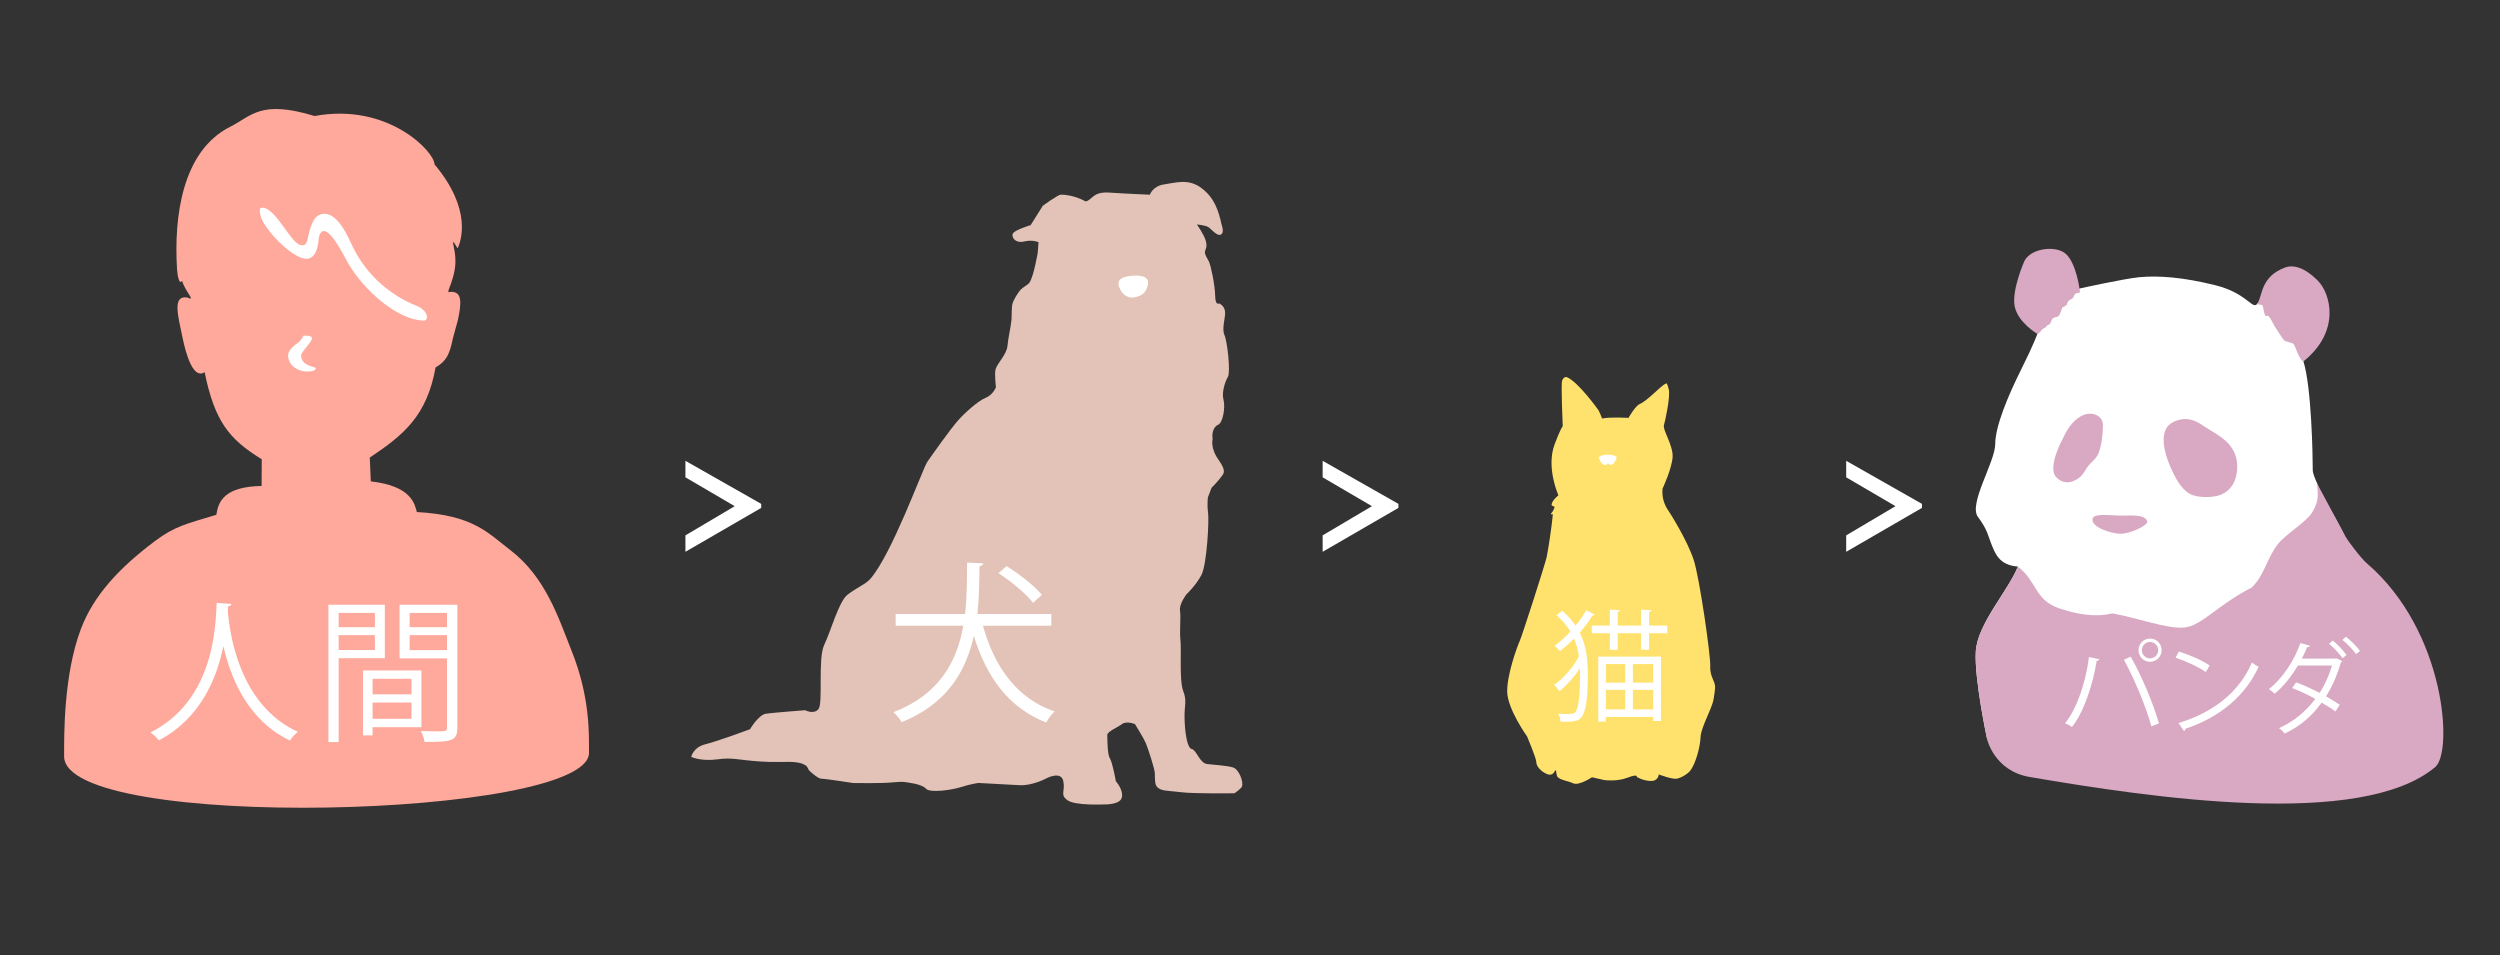
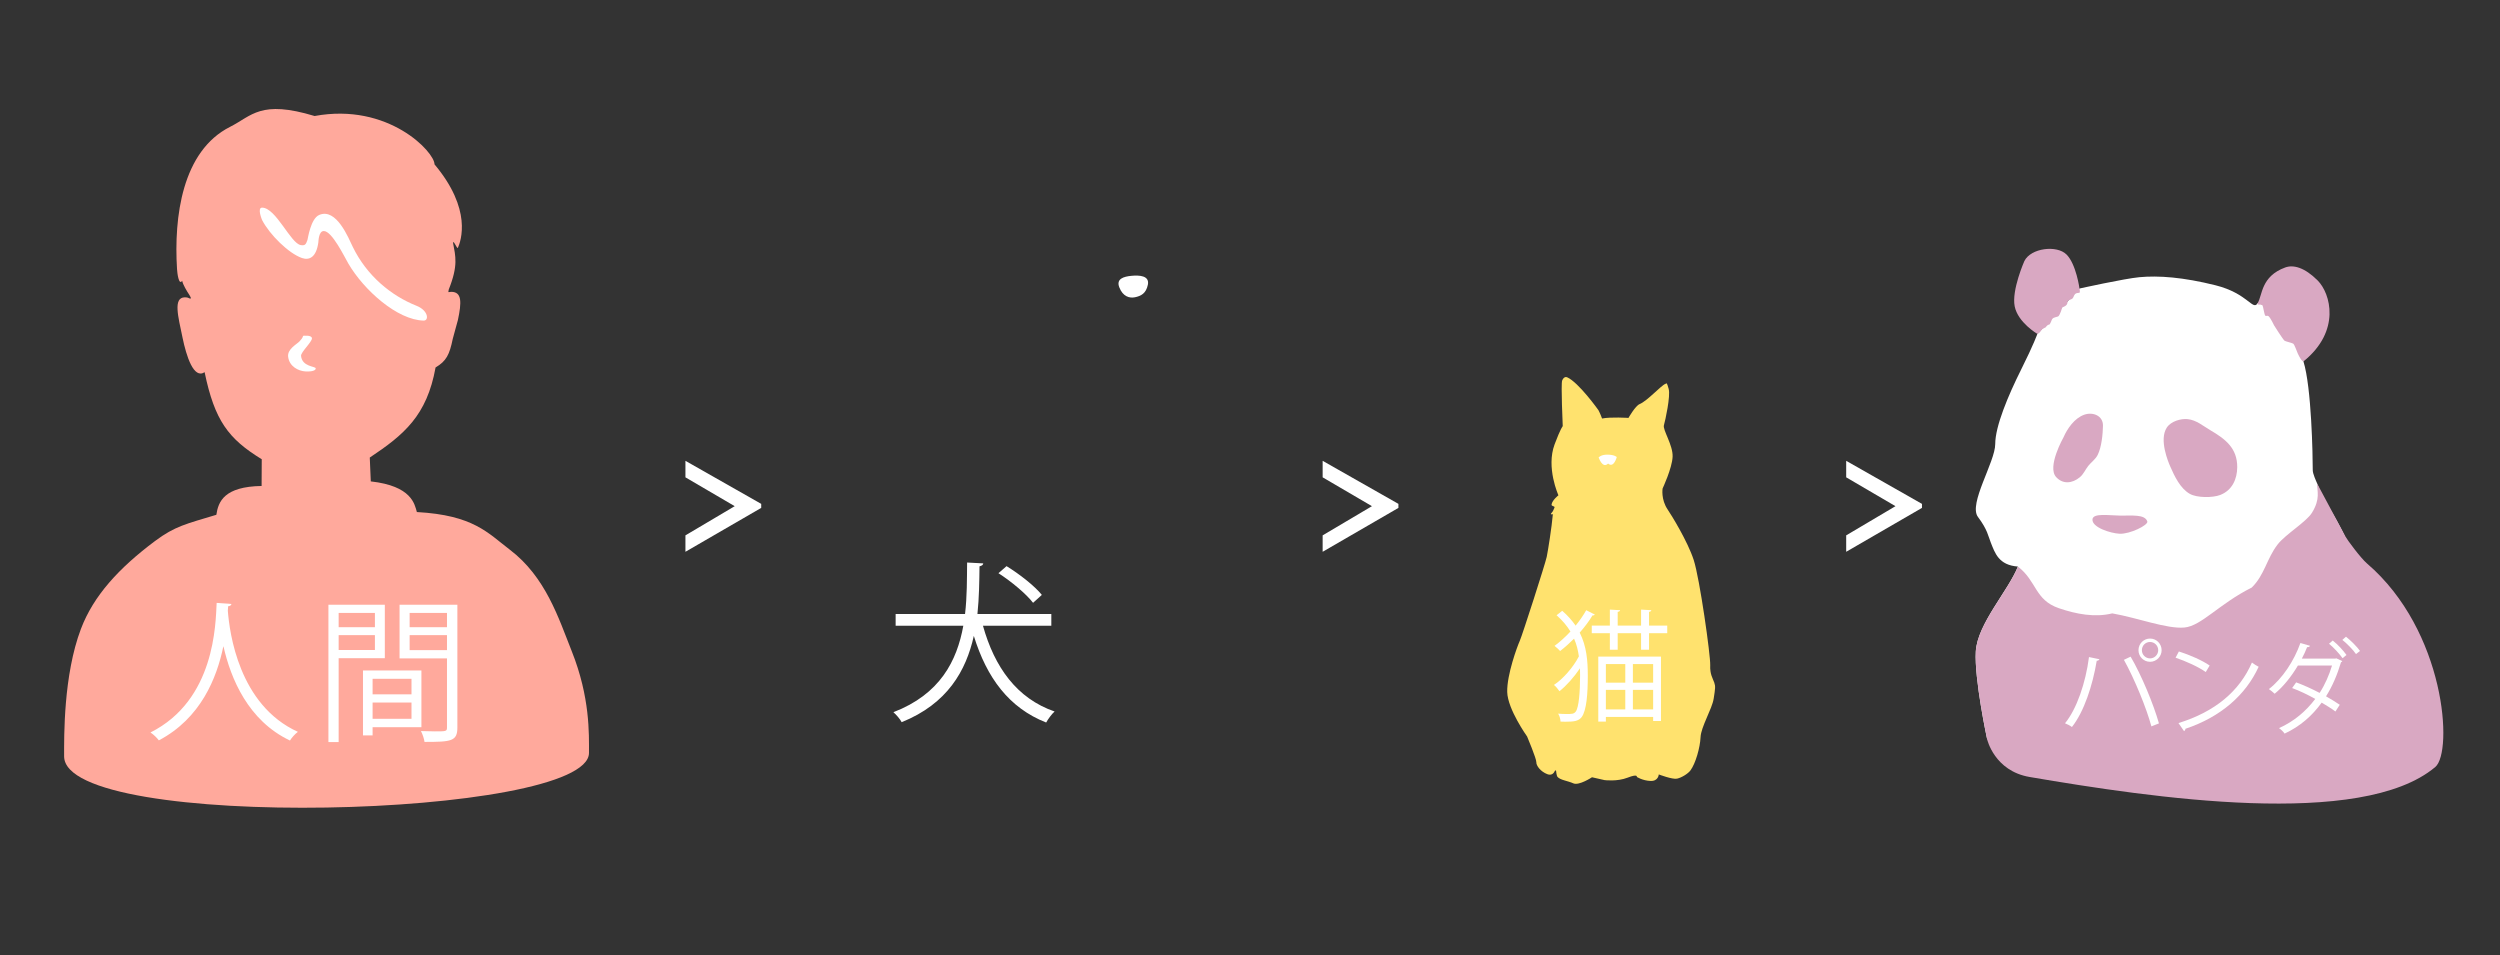
<svg xmlns="http://www.w3.org/2000/svg" version="1.1" id="レイヤー_1" x="0px" y="0px" width="725.818px" height="277.271px" viewBox="0 0 725.818 277.271" enable-background="new 0 0 725.818 277.271" xml:space="preserve">
  <rect x="0" y="0" width="725.818" height="277.271" fill="#333333" stroke="none" />
-   <path fill="#E3C2B7" d="M315.177,58.48c2.073-0.445,1.953-2.901,6.951-2.563s11.711,0.611,11.711,0.611s0.818-2.524,4.139-2.993  c3.321-0.468,7.058-1.784,10.848,1.067c3.789,2.855,4.963,6.576,5.861,10.721c0,0,0.87,2.205-0.23,2.777  c-1.101,0.572-2.797-1.623-3.639-2.164c-0.84-0.541-3.34-0.778-3.34-0.778s1.985,2.741,2.57,4.675  c0.585,1.933-0.147,2.5-0.225,3.331c-0.069,0.742,0.582,1.655,1.154,2.756c0.572,1.102,1.772,6.906,1.821,9.957  c0.049,3.051,1.144,2.201,1.144,2.201s1.396,0.532,1.699,2.19c0.303,1.66-1.03,5.01-0.168,6.938  c0.862,1.928,1.834,10.789,1.024,12.188c-0.81,1.398-1.872,4.467-1.282,6.678c0.59,2.208-0.172,6.659-1.551,7.234  c-1.377,0.574-1.901,2.525-1.598,4.187c0,0-0.793,2.512,1.759,6.073c2.553,3.566,1.176,4.144,0.634,4.984  c-0.542,0.84-2.726,3.092-2.726,3.092l-1.066,2.792c0,0-0.242,2.223,0.07,4.437c0.312,2.216-0.32,14.982-1.936,18.061  c-1.616,3.078-4.349,5.618-4.349,5.618s-2.174,2.805-1.867,4.744c0.308,1.936-0.181,6.103,0.135,8.596  c0.316,2.491-0.373,11.654,0.785,14.688c1.158,3.033,0.339,3.88,0.399,7.761c0.062,3.882,0.694,8.864,2.085,9.12  c1.392,0.256,2.284,4.123,4.507,4.367c2.223,0.24,5.832,0.462,7.504,0.99c1.673,0.528,3.072,4.067,2.583,5.508  c-0.237,0.697-2.187,1.976-2.187,1.976s-11.647,0.185-15.539-0.31c-3.892-0.495-5.761-0.234-6.958-1.556  c-0.658-0.727-0.594-2.485-0.616-3.874c-0.022-1.388-2.058-7.457-2.635-8.835c-0.577-1.377-3.138-5.496-3.138-5.496  s-2.512-1.069-3.881,0.063c-0.83,0.685-4.153,2.099-4.151,3.039c0.006,2.136,0.106,5.768,0.698,6.722  c0.854,1.373,1.787,6.776,1.787,6.776s2.257,2.462,1.738,4.688c-0.52,2.228-5.238,2.024-5.238,2.024s-8.314,0.408-10.559-1.223  c-2.245-1.628-0.594-2.484-1.197-5.527c-0.602-3.041-4.744-0.904-4.744-0.904s-4.125,2.283-8.011,2.067  c-3.886-0.217-11.937-0.646-11.937-0.646s-2.214,0.313-4.974,1.188c-2.761,0.876-9.126,1.807-10.257,0.438  c-1.13-1.367-5.854-1.848-5.854-1.848s-0.559-0.271-3.881,0.061c-3.324,0.329-11.37,0.179-11.37,0.179s-8.063-1.263-9.173-1.242  c-1.109,0.018-3.644-2.439-3.644-2.439s-0.513-1.156-0.854-1.373c-2.764-1.76-6.114-0.734-13.055-1.182  c-6.941-0.445-8.064-1.26-12.77-0.631c-4.706,0.629-7.5-0.715-7.5-0.715s0.512-2.781,4.103-3.669  c3.592-0.89,12.967-4.366,12.967-4.366s2.431-4.199,4.645-4.511c2.214-0.313,11.356-1.012,11.356-1.012s2.517,1.349,3.877-0.337  c1.36-1.687-0.23-14.698,1.649-18.611c1.88-3.91,4.24-12.549,6.706-14.525c2.465-1.982,5.252-3.053,6.585-4.543  c6.325-7.073,15.305-32.142,16.661-34.104c1.356-1.962,6.486-9.239,8.963-12.065c1.692-1.931,5.737-5.64,7.943-6.505  c2.206-0.866,3.004-3.099,3.004-3.099s-0.494-4.018-0.083-5.271c0.586-1.79,3.192-4.209,3.43-6.709  c0.238-2.5,0.994-5.617,1.164-7.511c0.106-1.176-0.013-3.573,0.29-4.717c0.312-1.178,1.629-3.321,2.475-4.201  c0.55-0.571,2.048-1.315,2.485-1.979c1.232-1.868,2.372-8.635,2.372-8.635l0.235-3.057c0,0-1.674-0.806-4.161-0.212  c-2.487,0.595-3.621-1.053-3.361-2.167c0.26-1.111,5.229-2.579,5.229-2.579l3.519-5.602c0,0,4.412-3.241,5.244-3.241  C311.906,56.518,315.177,58.48,315.177,58.48z" />
  <path fill="#FFFFFF" d="M329.487,86.308c1.763-0.356,3.263-1.106,3.773-3.668c0.521-2.617-2.47-2.782-4.76-2.563  c-2.292,0.219-4.507,0.866-3.535,3.353C326,86.076,327.886,86.632,329.487,86.308z" />
  <g enable-background="new    ">
    <path fill="#FFFFFF" d="M305.229,181.665h-19.852c3.351,12.001,9.801,21.102,20.801,24.901c-0.8,0.7-1.9,2.2-2.45,3.2   c-10.801-4.25-17.251-13-21.001-25.151c-2.25,10.101-7.65,19.701-20.951,25.052c-0.45-0.9-1.55-2.15-2.4-2.9   c13.551-5.2,18.451-14.9,20.301-25.102h-19.651v-3.399h20.151c0.6-5.101,0.55-10.251,0.6-14.951l4.7,0.25   c-0.05,0.45-0.45,0.7-1.1,0.85c-0.05,4.301-0.1,9.051-0.6,13.852h21.452V181.665z M292.228,164.365c3.75,2.3,8.15,5.75,10.25,8.351   l-2.55,2.3c-1.95-2.55-6.301-6.2-10.051-8.601L292.228,164.365z" />
  </g>
  <polygon fill="#FFFFFF" points="199,133.789 199,138.583 213.309,146.957 199,155.429 199,160.201 221,147.457 221,146.287 " />
  <polygon fill="#FFFFFF" points="384,133.789 384,138.583 398.31,146.957 384,155.429 384,160.201 406,147.457 406,146.287 " />
  <polygon fill="#FFFFFF" points="536,133.789 536,138.583 550.309,146.957 536,155.429 536,160.201 558,147.457 558,146.287 " />
  <g>
    <path fill="#FFA99C" d="M121.029,148.66c-0.662-2.315-1.499-7.567-13.377-8.897l-0.297-6.921   c9.926-6.617,16.572-12.133,19.101-26.158c3.129-1.855,4.037-3.68,4.995-8.315c0.152-0.733,1.338-4.738,1.489-5.447   c1.116-5.236,1.169-8.171-1.932-8.195c-0.737-0.007-1.004,0.498-0.714-0.696c2.788-7.003,1.952-9.609,1.231-13.581   c-0.027-0.149,0.174-0.32,0.501,0.302c0.35,0.667,0.767,1.316,0.889,1.264c0.927-2.117,4.216-11.205-6.768-24.307   c0.065-3.509-13.367-17.998-34.806-14.027c-15.748-4.768-18.182-0.064-24.523,3.133c-13.956,7.032-16.369,26.182-15.42,41.33   c0.067,1.058,0.497,4.865,1.489,3.374c0.242,1.167,1.301,2.91,2.151,4.21c0.673,1.026,0.268,1.063-0.058,0.891   c-0.524-0.275-0.903-0.301-1.294-0.299c-3.521,0.03-1.95,5.606-0.679,11.763c1.088,5.267,3.221,12.091,6.398,9.972   c2.911,14.028,6.859,19.321,16.586,25.276l-0.041,7.76c-10.811,0.182-12.572,4.479-13.138,8.369   c-8.728,2.643-12.013,3.281-17.812,7.621c-10.47,7.833-17.851,15.872-21.5,25.5c-5.109,13.479-4.885,31.313-4.885,37   c0,22,152.385,18,152.385-1c0-5.552,0.335-16.091-5-29.5c-3.847-9.668-7.575-21.583-18-29.5   C141.624,154.733,137.5,149.576,121.029,148.66z" />
    <g>
      <path fill="#FFFFFF" d="M88.656,107.835c-2.044-0.118-4.658-1.454-5.003-4.246c-0.282-2.277,2.541-3.646,3.321-4.501    c0.478-0.522,0.855-0.938,1.036-1.59c0,0,2.462-0.324,2.552,0.703s-3.263,4.052-3.161,5.122c0.303,3.188,4.186,3.004,4.259,3.61    C91.733,107.546,90.594,107.946,88.656,107.835z" />
    </g>
    <g>
      <path fill="#FFFFFF" d="M101.167,76.576c-1.17-1.994-4.763-9.505-7.163-9.501c-1.503,0.002-1.536,2.963-1.587,3.335    c-0.583,4.25-2.583,5.25-4.75,4.499c-3.866-1.341-9.37-6.776-11.575-11.02c0,0-1.521-3.604-0.003-3.604    c4.018,0,8.305,10.437,11.245,10.875c1.147,0.17,1.455-0.078,1.929-1.495c0.132-0.396,0.915-6.179,3.404-7.256    c5-2.166,8.547,6.782,9.755,9.271c4.078,8.396,11.155,14.181,18.513,17.1c3.461,1.374,3.649,4.33,2.065,4.297    C115.333,92.909,105.667,84.243,101.167,76.576z" />
    </g>
  </g>
  <g enable-background="new    ">
    <path fill="#FFFFFF" d="M67.179,175.349c0,0.36-0.36,0.585-0.945,0.675l-0.09,1.306c0.495,6.345,3.195,27.358,20.339,35.144   c-0.855,0.63-1.8,1.71-2.295,2.52c-12.149-5.76-17.189-17.999-19.304-27.313h-0.045c-1.89,9.134-6.525,20.834-18.719,27.269   c-0.54-0.72-1.485-1.665-2.43-2.295c18.764-9.404,18.899-31.544,19.214-37.618L67.179,175.349z" />
    <path fill="#FFFFFF" d="M111.729,191.098H98.319v24.345h-2.97v-39.868h16.379V191.098z M108.849,177.959H98.319v4.14h10.529   V177.959z M98.319,188.713h10.529v-4.319H98.319V188.713z M122.348,211.122h-14.174v2.385h-2.79v-18.854h16.964V211.122z    M119.468,197.083h-11.294v4.5h11.294V197.083z M108.174,208.693h11.294v-4.725h-11.294V208.693z M132.788,175.574v35.638   c0,4.005-1.755,4.186-9.54,4.186c-0.09-0.855-0.585-2.295-1.035-3.15c1.44,0.045,2.88,0.09,4.005,0.09c3.285,0,3.555,0,3.555-1.125   v-20.068h-13.77v-15.569H132.788z M129.773,177.959h-10.845v4.14h10.845V177.959z M118.928,188.758h10.845v-4.364h-10.845V188.758z   " />
  </g>
  <g>
    <path fill="#FFE26E" d="M464.066,119.08c0,0,0.515,0.936,1.057,2.426c2.489-0.506,7.666-0.174,7.666-0.174s1.987-3.498,3.221-4.005   c2.293-0.944,6.225-5.411,7.515-5.888c0.409-0.15,0.355-0.548,0.937,1.479c0.579,2.026-0.993,9.233-1.384,10.551   c-0.392,1.318,2.672,5.807,2.526,9.137c-0.146,3.331-2.902,9.209-2.902,9.209s-0.548,3.162,1.484,6.146   c1.046,1.536,5.771,9.178,7.537,14.591c1.768,5.416,4.915,27.908,4.8,30.572c-0.116,2.664,0.751,3.829,1.177,5.057   c0.383,1.103,0.291,1.68-0.173,4.662c-0.464,2.983-3.678,8.182-3.808,11.178c-0.131,2.998-1.438,7.647-2.949,9.673   c-0.685,0.917-2.559,2.102-3.902,2.374c-1.348,0.275-5.283-1.229-5.283-1.229s-0.086,1.999-2.417,1.896   c-2.332-0.104-3.953-1.175-3.953-1.175s0.377-0.982-2.678,0.218c-3.056,1.201-6.705,0.709-6.705,0.709l-3.633-0.825   c0,0-3.78,2.504-5.416,1.766c-1.636-0.737-3.772-0.936-4.589-1.867c-0.301-0.343-0.424-1.771-0.424-1.771s-0.193-0.315-0.342,0.015   c-0.281,0.627-0.913,1.453-2.203,0.959c-1.969-0.754-3.229-2.478-3.187-3.477c0.045-0.998-2.677-7.457-2.677-7.457   s-5.661-7.921-5.776-12.931s2.911-13.22,3.651-14.854c0.736-1.64,7.396-22.367,7.815-24.353c0.373-1.764,1.468-8.694,1.789-12.418   c-0.452,0.177-0.748-0.002-0.45-0.287c0.427-0.407,0.623-0.891,0.91-1.586c0.229-0.548-0.91-0.334-0.837-0.913   c0.166-1.273,1.995-2.686,1.995-2.686s-3.653-8.042-1.107-14.813c1.777-4.723,2.357-5.257,2.357-5.257s-0.551-12.242-0.175-13.229   c0.376-0.983,1.021-1.15,1.419-0.981C458.311,110.97,464.066,119.08,464.066,119.08z" />
    <path fill="#FFFFFF" d="M464.13,132.806c0,0,1.121,3.396,2.746,1.771c1.666,1.458,2.516-1.888,2.516-1.888   s-0.649-0.695-2.766-0.695C464.801,131.993,464.13,132.806,464.13,132.806z" />
  </g>
  <g enable-background="new    ">
    <path fill="#FFFFFF" d="M453.558,177.331c1.61,1.4,2.871,2.836,3.886,4.306c1.226-1.505,2.275-3.045,3.08-4.48l2.485,1.261   c-0.07,0.175-0.314,0.279-0.665,0.245c-0.944,1.609-2.24,3.325-3.71,5.005c1.995,3.956,2.345,8.156,2.345,12.496   c0,5.251-0.35,10.081-1.785,12.042c-0.944,1.155-2.205,1.33-4.761,1.33c-0.455,0-0.91,0-1.365-0.035   c-0.035-0.771-0.279-1.646-0.699-2.311c0.84,0.07,1.609,0.105,2.275,0.105c1.75,0,2.275,0,2.835-0.7   c0.91-1.226,1.26-5.706,1.26-10.466c0-0.7,0-1.4-0.034-2.101c-1.716,2.556-3.921,5.04-5.951,6.65c-0.385-0.56-1.051-1.4-1.61-1.82   c2.626-1.715,5.601-5.11,7.246-8.296c-0.245-1.75-0.665-3.5-1.4-5.146c-1.295,1.296-2.66,2.521-4.061,3.605   c-0.351-0.455-1.12-1.12-1.61-1.505c1.61-1.19,3.186-2.625,4.621-4.165c-0.98-1.61-2.275-3.186-4.025-4.726L453.558,177.331z    M478.761,181.637h5.285v2.205h-5.285v4.796h-2.311v-4.796h-6.791v4.796h-2.275v-4.796h-5.25v-2.205h5.25v-4.655l2.977,0.175   c-0.035,0.245-0.246,0.42-0.701,0.49v3.99h6.791v-4.655l2.976,0.175c-0.035,0.245-0.21,0.42-0.665,0.49V181.637z M464.024,209.5   v-18.867h18.201v18.692h-2.275v-1.19h-13.721v1.365H464.024z M471.864,192.803h-5.635v5.391h5.635V192.803z M466.229,205.965h5.635   v-5.671h-5.635V205.965z M479.95,198.194v-5.391h-5.88v5.391H479.95z M474.07,205.965h5.88v-5.671h-5.88V205.965z" />
  </g>
  <g>
    <path fill="#FFFFFF" d="M603.73,83.768c0,0,12.992-2.88,17.401-3.292c5.534-0.52,12.699,0,22.106,2.352   c9.406,2.352,10.816,7.525,12.229,5.175c0,0,1.471,0.323,1.823,0.617c0.352,0.294,3.175,2.614,3.175,2.614l7.26,9.29l1.029,4.409   c2.352,7.525,2.704,27.354,2.704,31.586c0,1.021,0.889,2.944,1.337,3.978c0.76,1.749,0.893,3.479,2.511,5.567   c1.389,1.792,8.075,13.109,8.271,18.004c0.237,5.964-0.36,11.949-0.36,14.533c0,4.703,2.822,9.23,8.466,13.463   c5.646,4.232-3.438,20.544-9.184,21.263c-38,4.75-62.402,10.274-85.5,2.5c-2.356-0.793-20.078-1.187-20.078-1.187   s-3.765-17.521-3.294-25.516c0.471-7.996,9.407-17.581,12.229-24.637c-5.605-0.413-6.661-3.956-7.855-6.913   c-0.769-1.9-0.929-3.735-3.75-7.5c-2.822-3.762,5.021-15.98,5.021-21.153c0-5.174,3.764-14.11,7.525-21.637   c3.764-7.525,4.704-10.349,4.704-10.349" />
    <path fill="#D9A8C2" d="M591.502,96.937c0,0-5.646-3.292-6.585-7.995c-0.94-4.704,2.821-13.17,2.821-13.17   c1.882-3.764,9.406-4.703,12.229-1.881c2.822,2.821,3.764,9.877,3.764,9.877s0.294,1.235-0.059,1.235   c-0.354,0-1.005,0.127-1.235,0.352c-0.271,0.267-0.46,1.075-0.75,1.322c-0.329,0.285-1.105,0.4-1.321,0.707   c-0.176,0.247-0.044,0.705-0.397,1.146c-0.352,0.44-1.233,0.705-1.233,0.705s-0.705,2.47-1.233,2.646   c-0.53,0.177-1.297,0.308-1.589,0.617c-0.353,0.374-0.616,1.764-1.059,1.764c-0.439,0-0.97,0.794-0.97,0.794   s-0.727,0.317-0.926,0.484c-0.205,0.172-0.31,0.396-0.662,0.839C591.942,96.82,591.502,96.937,591.502,96.937z" />
    <path fill="#D9A8C2" d="M668.755,104.933c10.937-8.818,7.879-19.75,4.116-23.512c-3.764-3.765-7.029-4.637-9.407-3.767   c-7.056,2.584-6.585,7.995-7.996,10.347c0,0-0.203,0.343,0.088,0.411c0.317,0.073,1.14-0.107,1.354,0.353   c0.18,0.385,0.5,2.734,0.794,2.91c0.294,0.177,0.549-0.172,0.911,0.118c0.56,0.445,1.617,2.675,1.617,2.675   s2.646,4.233,3.058,4.468c0.411,0.235,2.058,0.589,2.469,0.824c0.412,0.234,1.014,2.16,1.354,2.88   C668.285,105.139,668.755,104.933,668.755,104.933z" />
    <path fill="#D9A8C2" d="M585.856,164.489c-2.821,7.056-11.759,16.641-12.229,24.637c-0.471,7.995,3.294,25.516,3.294,25.516   s2.078,9.187,12.328,10.937c35.496,6.061,96.361,15.132,117.776-2.895c5.215-4.39,2.997-39.527-19.82-59.09   c-1.885-1.615-5.771-6.92-6.211-7.745c-2.062-3.851-8.242-15.403-8.242-15.403c-0.087,2.184,1.001,4.268-1.503,8.383   c-1.637,2.69-7.707,6.278-10,9.25c-3.146,4.073-3.791,8.865-7.5,12.5c-9.5,4.75-14.627,11.172-19.565,11.61   c-5.115,0.455-13.433-2.785-20.935-4.11c-5,1.25-10.448,0.229-15.5-1.5C590.711,174.167,591.379,168.744,585.856,164.489z" />
    <path fill="#D9A8C2" d="M615.564,149.695c-3.379-0.05-7.877-0.793-8.059,1.072c-0.228,2.339,5.231,4.062,7.863,4.19   c3.041,0.149,8.4-2.542,8.058-3.573C622.712,149.239,618.896,149.744,615.564,149.695z" />
    <path fill="#D9A8C2" d="M630.089,135.451c1.205,2.764,2.903,6.38,5.692,7.94c2.064,1.157,6.588,1.17,8.81,0.311   c3.456-1.338,4.919-4.59,4.938-8.077c0.031-5.563-3.526-8.208-7.799-10.716c-2.149-1.264-4.063-2.967-6.62-3.225   c-1.871-0.188-4.798,0.562-6.04,2.475C626.776,127.686,629.516,134.136,630.089,135.451z" />
    <path fill="#D9A8C2" d="M596.939,138.489c1.972,2.175,4.693,1.873,6.863,0.09c1.153-0.948,1.569-2.181,2.471-3.313   c0.894-1.123,2.067-1.871,2.729-3.169c1.14-2.242,1.499-6.023,1.547-8.468c0.062-2.975-2.956-4.114-5.462-3.219   c-2.79,1-4.876,3.982-6.001,6.569C599.086,126.98,594.246,135.519,596.939,138.489z" />
  </g>
  <g enable-background="new    ">
    <path fill="#FFFFFF" d="M609.519,191.391c-0.09,0.239-0.33,0.42-0.78,0.449c-1.2,7.2-3.69,14.79-7.2,19.229   c-0.539-0.42-1.35-0.81-2.01-1.08c3.36-4.079,6-11.699,6.96-19.229L609.519,191.391z M624.608,210.89   c-1.41-5.25-4.891-13.77-7.98-19.319l1.95-0.93c3.149,5.369,6.659,13.829,8.22,19.379L624.608,210.89z M624.218,185.391   c1.859,0,3.359,1.5,3.359,3.39c0,1.83-1.5,3.36-3.359,3.36s-3.359-1.53-3.359-3.36C620.858,186.83,622.418,185.391,624.218,185.391   z M626.587,188.781c0-1.35-1.079-2.399-2.369-2.399c-1.32,0-2.37,1.05-2.37,2.399c0,1.29,1.05,2.37,2.37,2.37   C625.567,191.151,626.587,190.011,626.587,188.781z" />
    <path fill="#FFFFFF" d="M632.589,189.141c3.119,0.989,6.72,2.55,8.939,4.079l-1.14,1.891c-2.16-1.53-5.7-3.12-8.76-4.17   L632.589,189.141z M632.469,209.93c10.649-3.3,17.729-9.27,21.329-17.579c0.63,0.51,1.32,0.899,1.95,1.229   c-3.75,8.22-11.069,14.609-21.239,17.999c-0.03,0.271-0.21,0.57-0.42,0.69L632.469,209.93z" />
    <path fill="#FFFFFF" d="M680.019,191.931c-0.029,0.18-0.18,0.239-0.359,0.329c-1.08,3.63-2.521,7.021-4.35,9.9   c1.289,0.75,2.879,1.68,3.989,2.46l-1.261,1.949c-1.079-0.84-2.729-1.83-3.989-2.579c-2.76,3.81-6.21,6.869-10.77,8.999   c-0.3-0.51-1.079-1.229-1.62-1.59c4.381-1.979,7.8-4.89,10.529-8.489c-2.219-1.23-4.529-2.34-6.719-3.15l1.17-1.649   c2.189,0.81,4.529,1.859,6.81,3.06c1.53-2.34,2.79-5.22,3.6-7.95h-9.899c-1.92,3.24-4.29,6.181-6.75,8.19   c-0.359-0.36-1.199-1.021-1.68-1.351c3.9-3,7.35-8.249,9.149-13.379l2.79,0.81c-0.12,0.33-0.48,0.42-0.84,0.391   c-0.42,1.079-0.96,2.249-1.53,3.329h9.72l0.27-0.09L680.019,191.931z M677.259,185.961c1.41,1.109,3.09,2.909,3.99,4.199   l-1.141,0.93c-0.84-1.199-2.609-3.149-3.93-4.199L677.259,185.961z M681.099,184.851c1.41,1.11,3.18,2.88,4.08,4.14l-1.17,0.9   c-0.811-1.23-2.67-3.09-3.96-4.11L681.099,184.851z" />
  </g>
</svg>